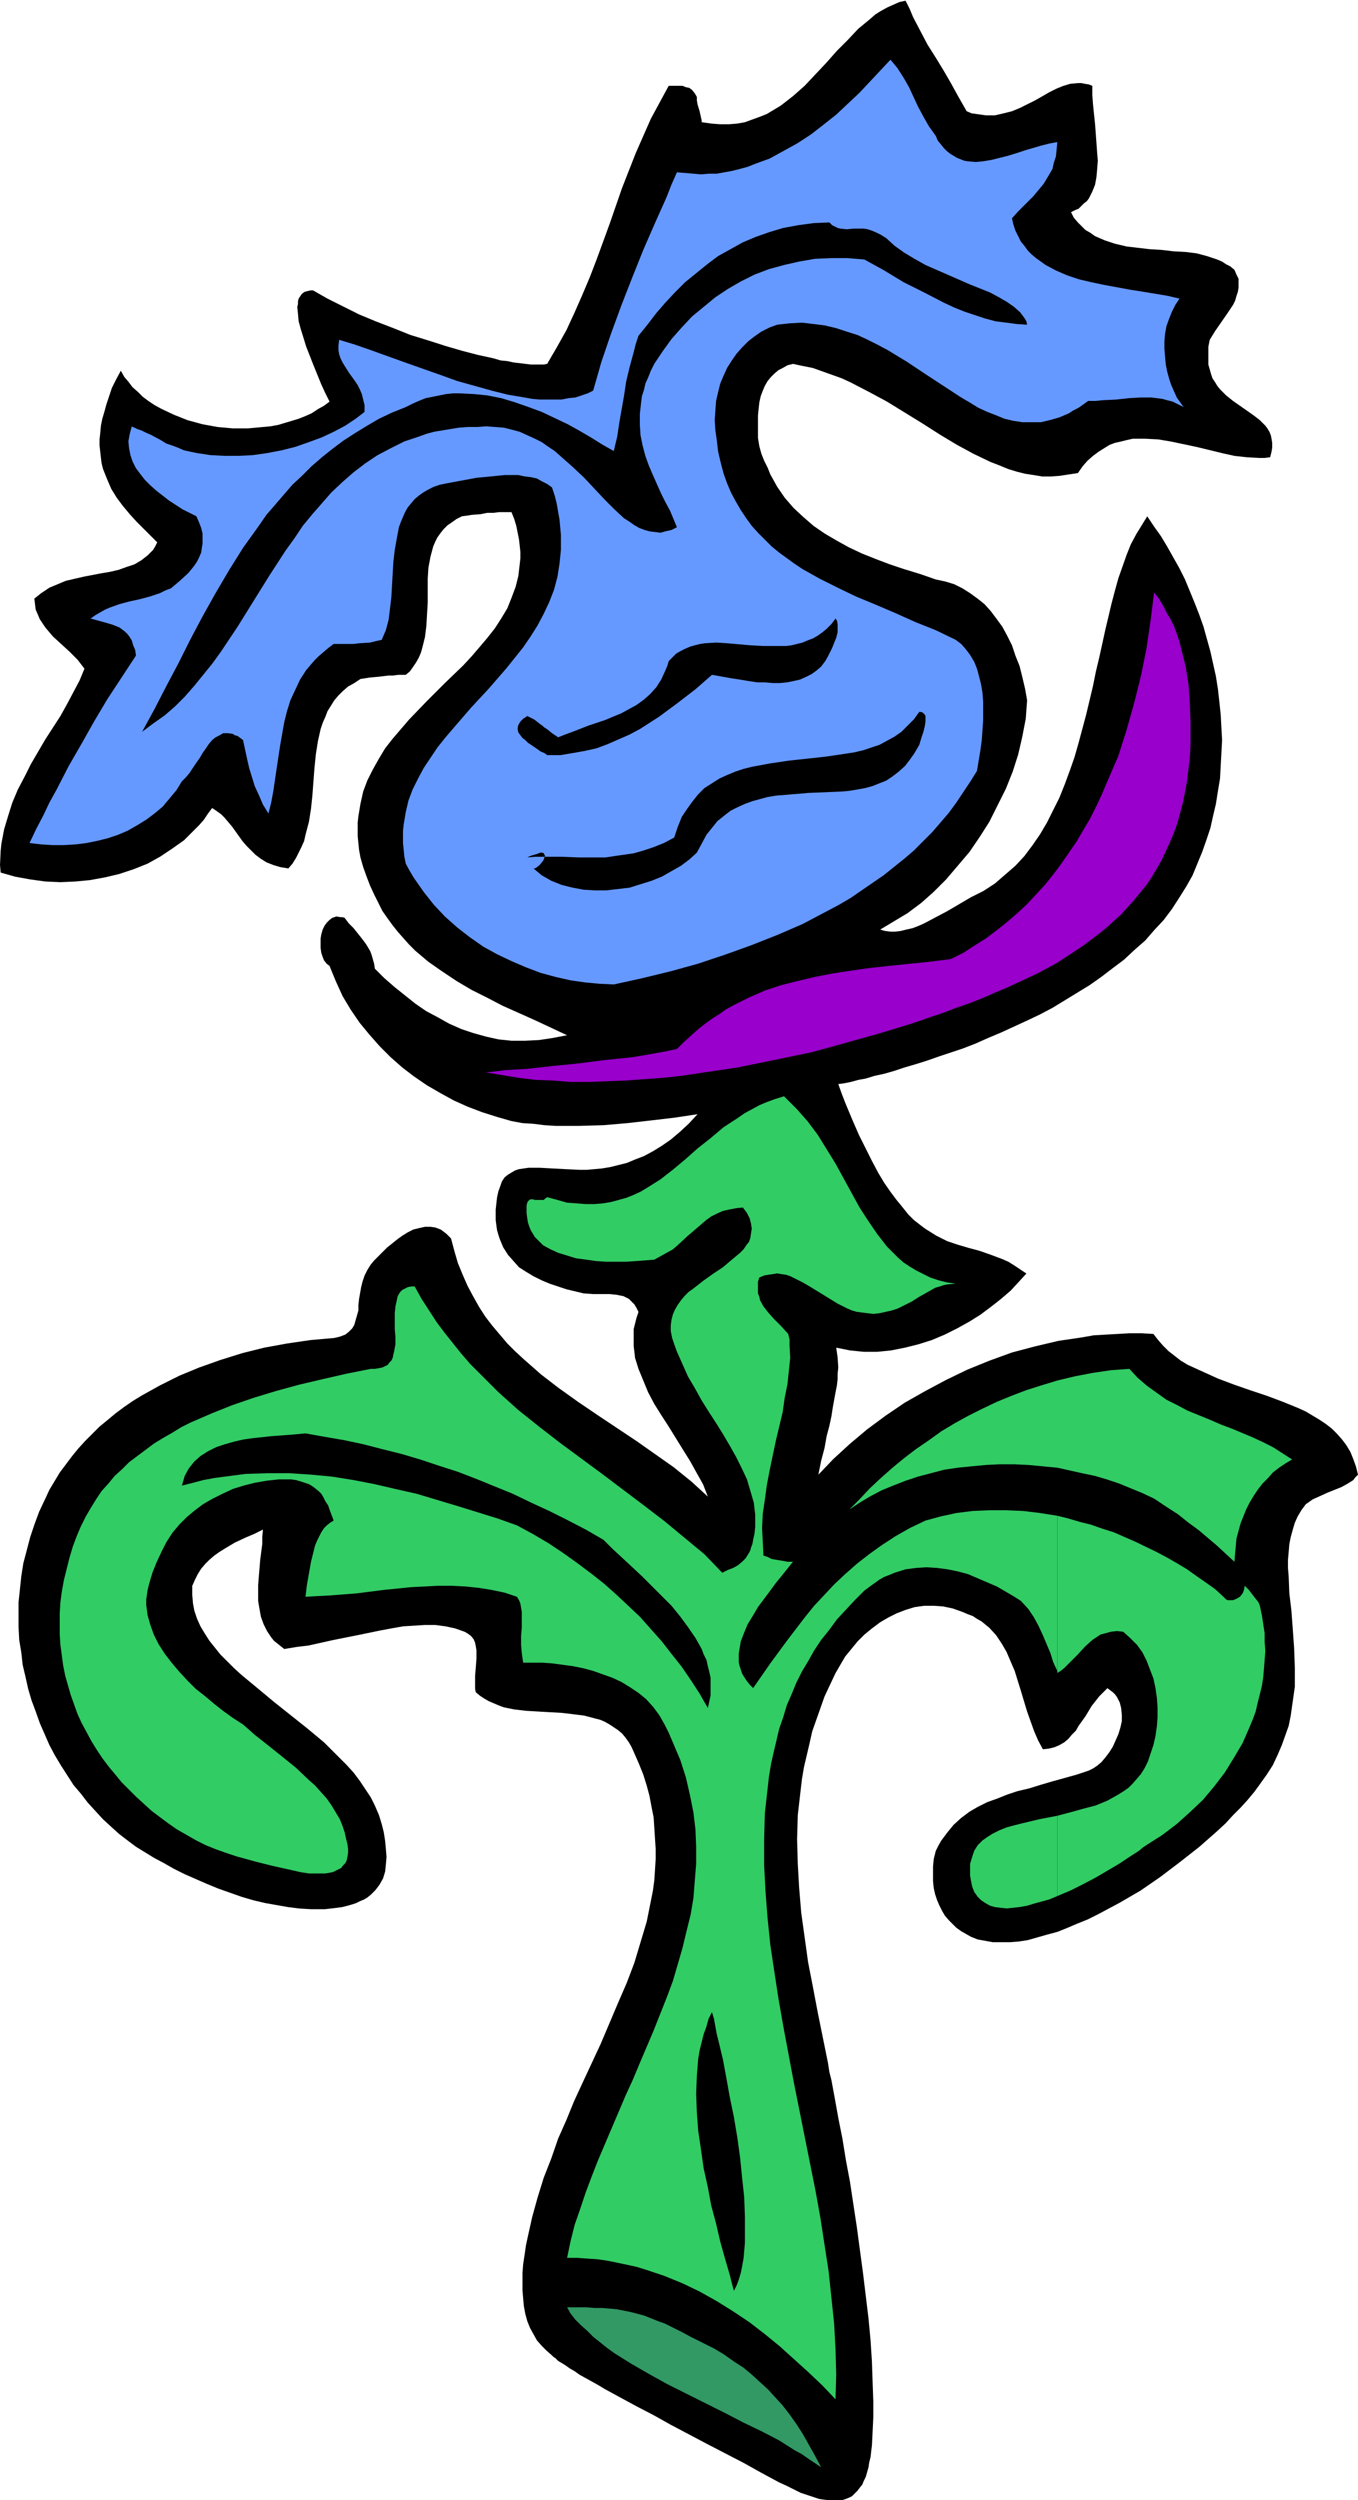
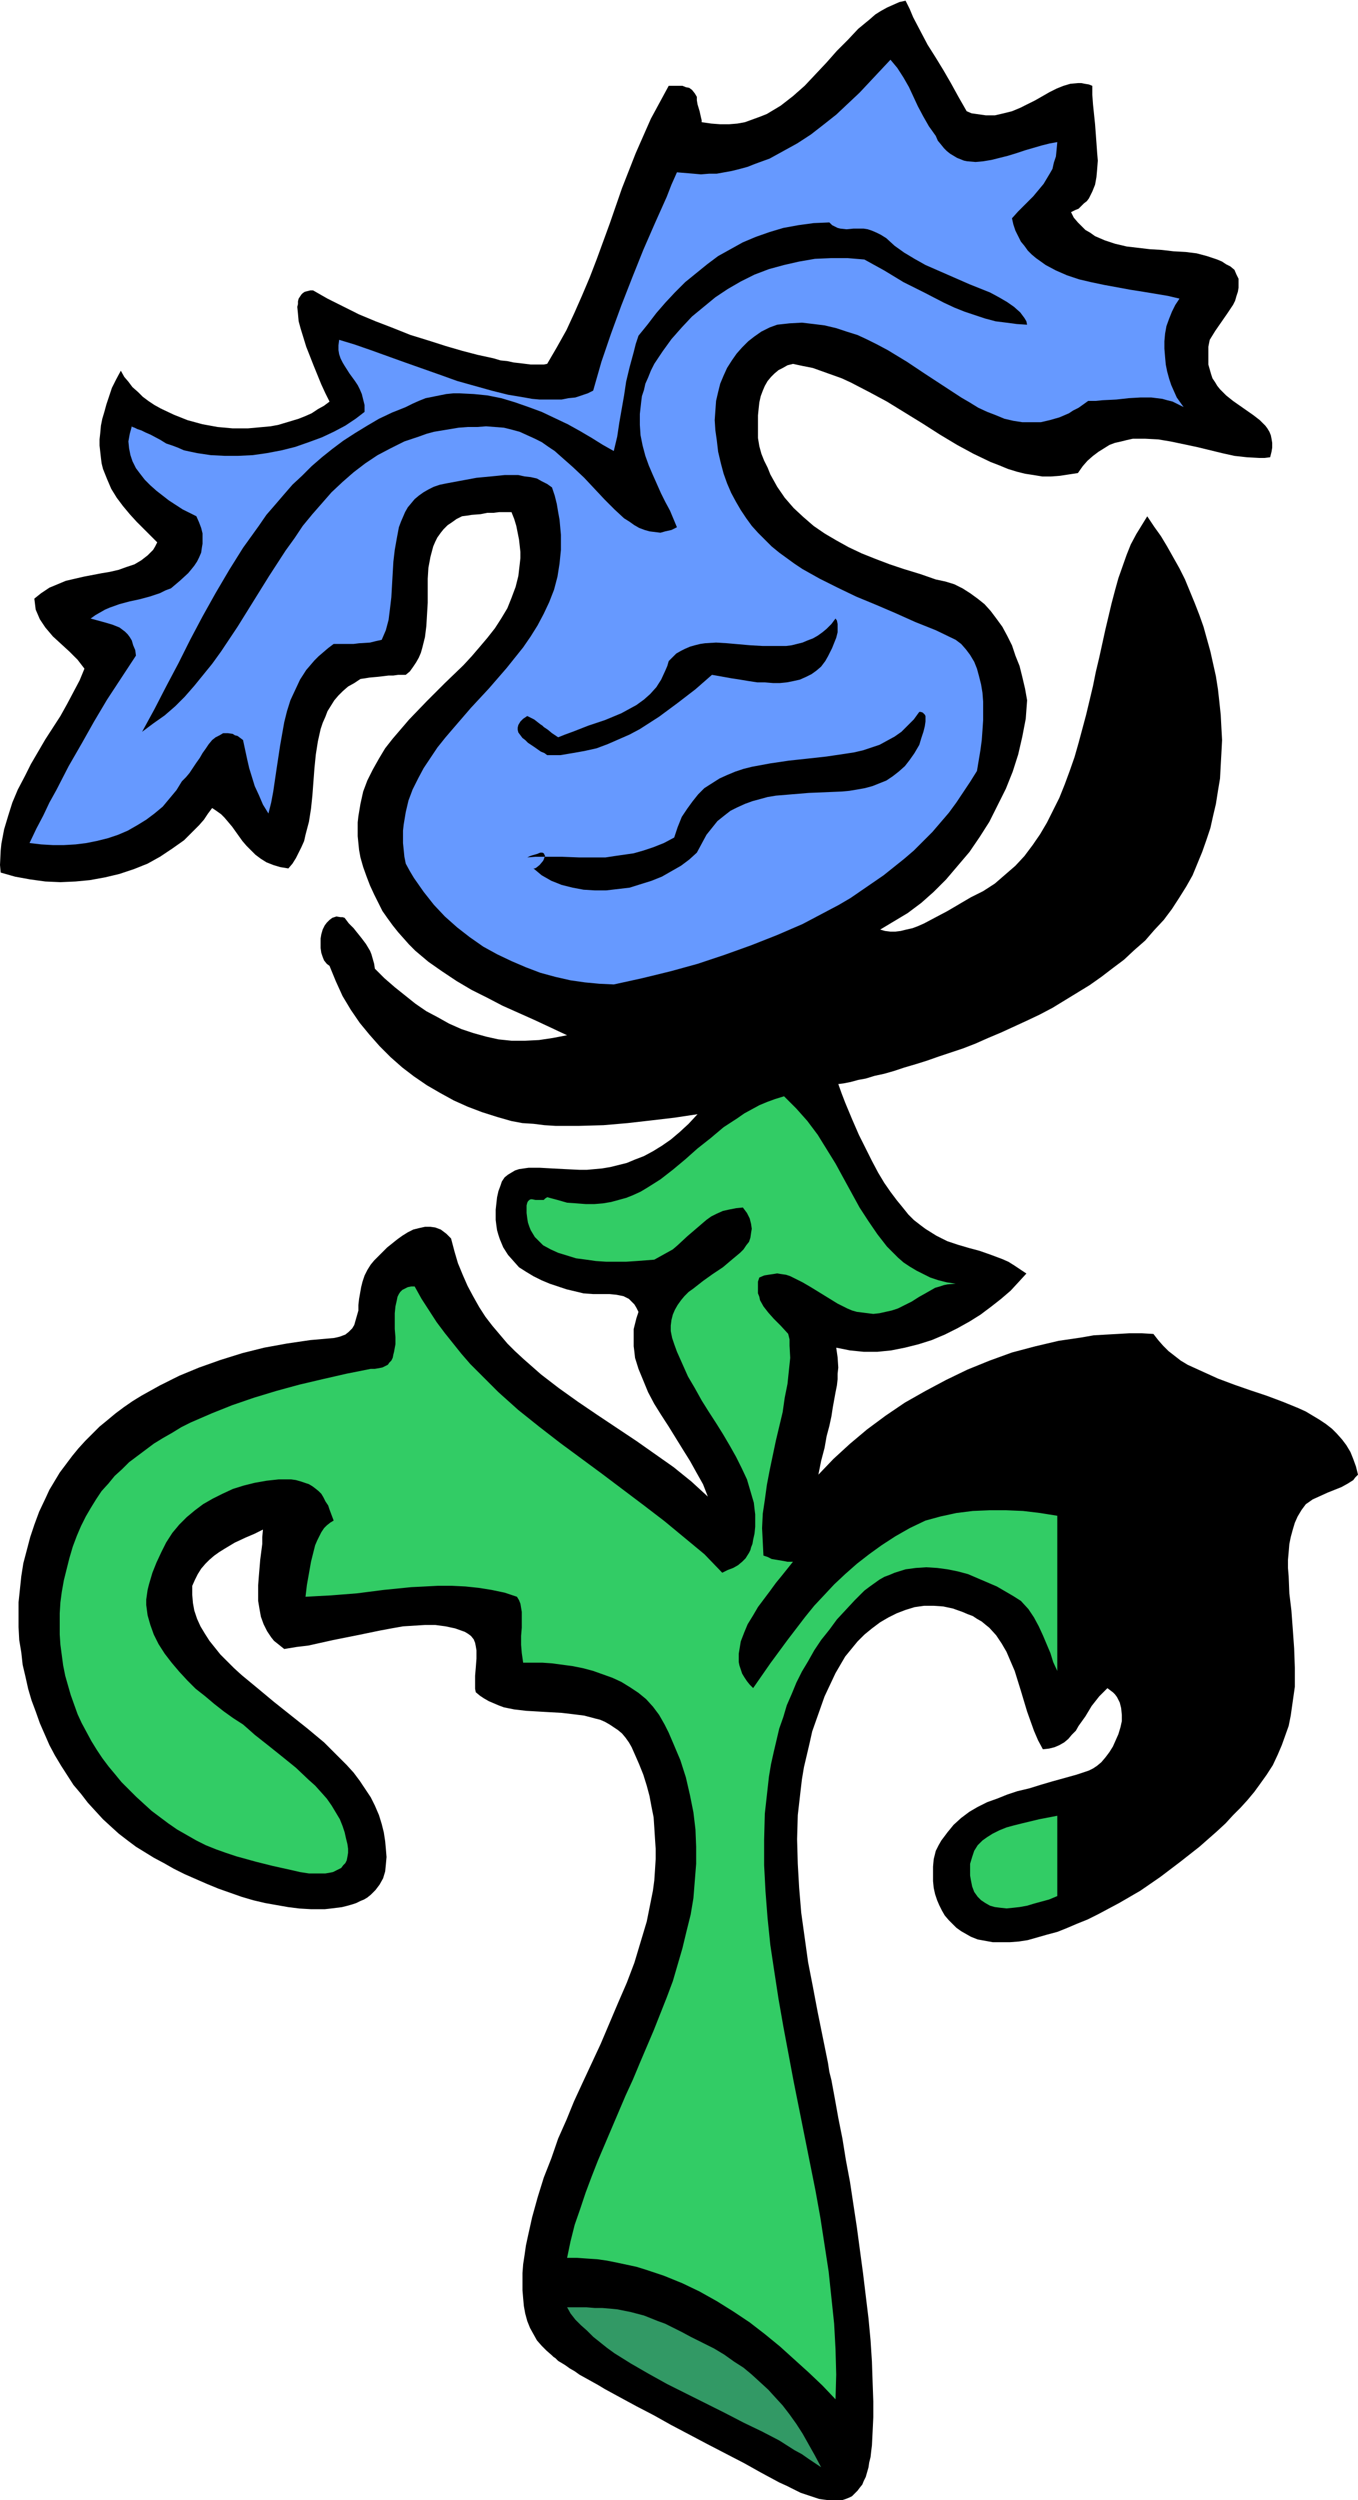
<svg xmlns="http://www.w3.org/2000/svg" fill-rule="evenodd" height="588.515" preserveAspectRatio="none" stroke-linecap="round" viewBox="0 0 1978 3642" width="319.683">
  <style>.brush1{fill:#000}.pen1{stroke:none}.brush4{fill:#32cc65}</style>
  <path class="pen1 brush1" d="m1319 1-9 2-9 4-9 4-9 5-8 5-8 7-17 14-15 16-16 16-15 17-16 17-16 17-17 15-9 7-9 7-10 6-10 6-10 4-11 4-11 4-11 2-12 1h-13l-13-1-14-2v-3l-1-4-2-9-3-10-1-6v-5l-3-5-4-5-4-3-5-1-5-2h-20l-13 24-13 24-11 25-11 25-20 51-18 52-19 52-10 26-11 26-11 25-12 26-14 25-14 24-5 1h-19l-8-1-8-1-9-1-9-2-10-1-10-3-23-5-23-6-24-7-25-8-26-8-25-10-26-10-24-10-24-12-22-11-21-12h-4l-4 1-4 1-3 2-2 2-2 3-2 3-1 4v4l-1 4 1 10 1 11 3 11 4 13 4 13 11 28 11 27 6 13 6 12-8 6-9 5-9 6-9 4-10 4-10 3-10 3-10 3-11 2-11 1-22 2h-22l-22-2-22-4-11-3-11-3-10-4-10-4-19-9-9-5-9-6-8-6-7-7-8-7-6-8-6-7-5-9-7 13-6 12-4 12-4 12-3 11-3 10-2 10-1 11-1 9v9l1 9 1 9 1 8 2 8 6 15 6 14 8 13 9 12 10 12 10 11 10 10 10 10 10 10-3 6-3 5-8 8-9 7-10 6-12 4-11 4-13 3-12 2-26 5-13 3-13 3-12 5-12 5-12 8-5 4-5 4 1 8 1 8 3 7 3 7 4 6 4 6 11 13 12 11 12 11 12 12 10 13-7 17-9 17-9 17-10 18-11 17-11 17-21 36-9 18-10 19-8 19-6 19-6 20-4 21-1 10-1 21 1 11 21 6 22 4 22 3 22 1 22-1 21-2 22-4 21-5 21-7 20-8 18-10 18-12 17-12 15-15 7-7 7-8 6-9 6-8 6 4 7 5 5 5 11 13 5 7 10 14 6 7 7 7 6 6 8 6 8 5 10 4 10 3 12 2 6-7 5-8 4-8 4-8 4-9 2-9 5-19 3-19 2-19 3-40 2-20 3-19 4-18 3-9 4-9 3-8 5-8 5-8 6-7 6-6 8-7 9-5 9-6 7-1 6-1 11-1 9-1 8-1h7l7-1h11l6-5 5-7 4-6 4-7 3-7 2-7 4-16 2-16 1-17 1-17v-35l1-16 3-16 4-15 3-7 3-6 5-7 4-5 6-6 6-4 7-5 8-4 8-1 6-1 13-1 10-2h9l8-1h18l4 10 3 10 2 10 2 10 1 9 1 9v9l-1 9-2 17-4 16-6 16-6 15-9 15-9 14-11 14-11 13-12 14-12 13-27 26-26 26-26 27-12 14-12 14-11 14-9 15-9 16-8 16-6 16-4 18-3 18-1 9v20l1 10 1 10 2 11 4 14 5 14 5 13 6 13 6 12 6 12 7 10 8 11 8 10 8 9 8 9 9 9 19 16 20 14 21 14 22 13 22 11 23 12 47 21 47 22-21 4-20 3-20 1h-20l-19-2-18-4-18-5-18-6-18-8-16-9-17-9-16-11-15-12-15-12-15-13-14-14-1-7-2-7-2-7-2-5-3-5-3-5-6-8-12-15-7-7-6-8-3-1h-3l-6-1-6 2-4 3-4 4-3 4-3 6-2 7-1 6v14l1 7 2 6 2 5 4 5 4 3 9 22 10 22 12 20 13 19 14 17 15 17 16 16 17 15 17 13 19 13 19 11 20 11 20 9 21 8 22 7 21 6 16 3 16 1 16 2 16 1h35l35-1 35-3 35-4 34-4 33-5-13 14-13 12-13 11-13 9-13 8-13 7-13 5-12 5-12 3-12 3-12 2-11 1-11 1h-11l-21-1-19-1-18-1h-16l-7 1-7 1-6 2-5 3-5 3-5 4-4 6-2 6-3 8-2 9-1 9-1 9v15l1 8 1 7 2 7 2 6 5 12 7 11 8 9 8 9 11 7 10 6 12 6 12 5 12 4 12 4 25 6 14 1h24l10 1 5 1 5 1 4 2 4 2 4 4 4 4 3 5 3 6-3 9-2 8-2 8v25l1 8 1 9 5 16 7 17 7 17 9 17 10 16 11 17 21 34 10 16 10 18 9 16 7 18-12-11-12-11-26-21-27-19-27-19-57-38-28-19-28-20-26-20-25-22-13-12-11-11-11-13-11-13-10-13-9-14-9-16-8-15-7-16-7-17-5-17-5-19-4-4-3-3-4-3-4-3-8-3-7-1h-8l-9 2-8 2-8 4-8 5-7 5-15 12-13 13-6 6-5 6-5 8-4 8-3 9-2 8-3 17-1 9v8l-2 7-2 7-2 7-3 5-5 5-5 4-8 3-4 1-5 1-34 3-34 5-33 6-32 8-32 10-31 11-29 12-28 14-27 15-13 8-13 9-12 9-12 10-11 9-11 11-10 10-10 11-9 11-9 12-9 12-15 25-6 13-9 19-7 19-6 18-5 19-5 19-3 19-2 19-2 19v36l1 19 3 18 2 18 4 17 4 18 5 17 6 16 6 17 7 16 7 16 8 15 9 15 9 14 9 14 11 13 10 13 11 12 11 12 12 11 11 10 13 10 12 9 13 8 13 8 15 8 14 8 16 8 16 7 16 7 17 7 17 6 17 6 17 5 17 4 17 3 17 3 16 2 17 1h20l9-1 8-1 8-1 8-2 7-2 6-2 6-3 5-2 5-3 5-4 7-7 6-8 5-9 3-10 1-10 1-11-1-12-1-11-2-13-3-12-4-13-6-14-6-12-8-12-8-12-9-12-10-11-11-11-11-11-11-11-24-20-49-39-24-20-23-19-11-10-10-10-10-10-8-10-8-10-7-11-6-10-5-11-4-12-2-11-1-12v-13l4-9 4-8 5-8 6-7 6-6 7-6 7-5 8-5 15-9 15-7 7-3 7-3 6-3 6-3-1 11v10l-3 23-2 24-1 13v23l2 12 2 11 4 11 5 10 6 9 4 5 5 4 5 4 5 4 18-3 17-2 36-8 35-7 34-7 16-3 17-3 16-1 16-1h15l15 2 14 3 14 5 5 3 4 3 4 5 2 5 1 5 1 6v12l-1 13-1 12v19l1 5 6 5 6 4 7 4 7 3 7 3 8 3 15 3 17 2 17 1 17 1 18 1 17 2 16 2 15 4 8 2 7 3 7 4 6 4 6 4 6 5 5 6 5 7 4 7 4 9 7 16 6 15 5 16 4 15 3 16 3 15 1 15 1 16 1 15v15l-1 16-1 15-2 15-3 15-6 30-9 30-9 30-11 29-13 30-25 59-27 58-12 26-11 27-12 27-10 29-11 28-9 29-8 29-6 27-3 14-2 14-2 13-1 13v25l1 12 1 11 2 11 3 11 4 10 5 9 5 9 7 8 7 7 8 7 2 2 3 2 4 4 5 3 5 3 7 5 7 4 7 5 9 5 9 5 9 5 10 6 11 6 11 6 24 13 25 13 25 14 53 28 54 28 25 14 26 14 11 5 10 5 10 5 9 3 9 3 9 3 7 1 8 1 6 1 6-1h6l6-2 5-2 4-2 4-4 4-4 3-4 4-5 2-5 3-6 2-7 2-7 1-7 2-8 1-9 1-8 1-20 1-21v-23l-1-28-1-30-2-31-3-32-4-33-4-33-9-67-5-33-5-33-6-32-5-31-6-30-5-28-5-27-3-12-2-13-15-74-7-37-7-36-5-36-5-36-3-36-2-35-1-36 1-35 4-35 2-17 3-18 4-17 4-17 4-18 6-17 6-17 6-17 8-17 8-17 7-12 7-12 9-11 9-11 10-10 11-9 12-9 12-7 12-6 13-5 13-4 14-2h14l14 1 14 3 14 5 7 3 8 3 6 4 7 4 6 5 5 4 10 11 8 12 7 12 6 14 6 14 9 29 9 30 5 14 5 14 6 14 7 13 9-1 8-2 7-3 7-4 6-5 5-6 6-6 4-7 10-14 9-15 11-14 6-6 6-6 4 3 4 3 3 3 3 4 4 8 2 8 1 10v9l-2 9-3 10-4 9-4 9-5 8-6 8-6 7-6 5-6 4-6 3-18 6-18 5-18 5-17 5-16 5-17 4-15 5-15 6-14 5-14 7-12 7-12 9-11 10-9 11-9 12-4 7-4 8-3 12-1 11v21l1 10 2 9 3 9 3 7 4 8 4 7 6 7 5 5 6 6 7 5 7 4 7 4 10 4 11 2 11 2h25l13-1 13-2 14-4 14-4 15-4 15-6 14-6 15-6 16-8 30-16 31-18 29-20 29-22 28-22 25-22 13-12 11-12 11-11 10-11 10-12 8-11 10-14 9-14 7-15 6-14 5-14 5-14 3-15 2-14 2-14 2-14v-28l-1-28-2-28-2-27-3-25-1-25-1-12v-12l1-11 1-12 2-10 3-11 3-10 4-9 6-10 6-8 10-7 11-5 11-5 10-4 10-4 9-5 8-5 3-4 4-4-3-12-4-11-4-10-6-10-6-8-8-9-7-7-9-7-9-6-10-6-10-6-11-5-22-9-24-9-24-8-23-8-24-9-22-10-11-5-11-5-10-6-9-7-9-7-8-8-7-8-7-9-17-1h-18l-17 1-18 1-17 1-17 3-34 5-34 8-34 9-33 12-32 13-31 15-30 16-30 17-28 19-27 20-25 21-24 22-22 23 4-20 5-19 3-17 4-15 3-14 2-13 2-11 2-11 2-10 1-9v-8l1-9-1-15-2-14 10 2 10 2 20 2h20l20-2 20-4 20-5 19-6 19-8 18-9 18-10 16-10 16-12 14-11 14-12 12-13 11-12-9-6-9-6-8-5-9-4-16-6-17-6-15-4-17-5-15-5-8-4-8-4-8-5-8-5-8-6-9-7-8-8-8-10-9-11-9-12-9-13-9-15-9-17-9-18-10-20-10-23-5-12-5-12-5-13-5-14 8-1 10-2 11-3 11-2 13-4 14-3 14-4 15-5 17-5 16-5 17-6 18-6 18-6 18-7 18-8 19-8 37-17 19-9 19-10 18-11 18-11 18-11 17-12 17-13 16-12 15-14 16-14 13-15 14-15 12-16 11-17 10-16 9-16 7-17 7-17 6-17 6-18 4-18 4-17 3-19 3-18 1-19 1-18 1-19-1-18-1-19-2-19-2-18-3-19-4-18-4-18-5-18-5-18-6-17-7-18-7-17-7-17-8-16-9-16-9-16-9-15-10-14-10-15-8 13-8 13-8 15-6 15-6 17-6 17-5 18-5 19-9 38-9 41-5 21-4 20-10 42-11 41-6 21-7 20-7 19-8 20-9 18-9 18-10 17-11 16-12 16-13 14-15 13-15 13-17 11-18 9-34 20-17 9-17 9-9 4-8 3-9 2-8 2-8 1h-7l-8-1-7-2 20-12 20-12 20-15 18-16 18-18 17-20 17-20 15-22 14-22 12-24 12-24 10-25 8-25 6-26 5-26 2-27-3-17-4-17-4-16-6-15-5-15-7-14-7-13-8-11-9-12-9-10-10-8-11-8-11-7-12-6-13-4-14-3-23-8-23-7-21-7-21-8-20-8-19-9-18-10-17-10-16-11-15-13-14-13-13-15-11-16-5-9-5-9-4-10-5-10-4-10-3-11-2-12v-33l1-10 1-9 2-9 3-8 3-7 4-7 5-6 5-5 6-5 6-3 7-4 8-2 14 3 15 3 14 5 14 5 14 5 13 6 27 14 26 14 26 16 26 16 25 16 25 15 24 13 25 12 13 5 12 5 13 4 12 3 13 2 12 2h13l13-1 13-2 13-2 7-10 7-8 8-7 8-6 8-5 8-5 8-3 9-2 8-2 9-2h18l19 1 18 3 19 4 19 4 37 9 18 4 18 2 18 1h8l8-1 2-8 1-6v-7l-1-6-1-5-2-5-3-5-3-4-8-8-9-7-20-14-10-7-10-8-9-9-4-5-3-5-4-6-2-6-2-7-2-7v-26l2-10 8-13 9-13 9-13 8-12 3-6 2-7 2-6 1-6v-13l-3-6-3-7-6-5-6-3-6-4-7-3-15-5-15-4-16-2-18-1-17-2-17-1-17-2-17-2-17-4-15-5-7-3-7-3-7-5-7-4-6-6-5-5-6-7-4-8 6-3 5-2 4-4 4-4 4-3 3-4 5-10 4-10 2-11 1-11 1-13-1-12-1-14-2-27-3-29-1-14v-13l-5-2-6-1-5-1h-5l-11 1-10 3-10 4-10 5-21 12-22 11-12 5-12 3-13 3h-13l-7-1-7-1-7-1-7-3-12-21-11-20-11-19-11-18-12-19-10-19-11-21-5-12-6-12z" />
  <path class="pen1" style="fill:#69f" d="m1297 87-15 16-15 16-15 16-17 16-17 16-19 15-18 14-20 13-20 11-20 11-22 8-10 4-11 3-12 3-22 4h-11l-12 1-11-1-12-1-12-1-8 18-7 18-17 38-17 39-16 40-16 41-15 41-14 41-12 42-8 4-9 3-9 3-10 1-10 2h-32l-11-1-11-2-24-4-24-6-25-7-25-7-25-9-51-18-25-9-25-9-23-8-23-7-1 8v7l1 6 2 6 3 6 3 5 7 11 8 11 4 6 3 6 3 7 2 8 2 8v10l-13 10-15 10-17 9-17 8-19 7-20 7-20 5-21 4-21 3-21 1h-20l-20-1-20-3-19-4-9-4-8-3-9-3-8-5-15-8-7-3-6-3-6-2-4-2-3-1-1-1-3 11-2 11 1 10 2 10 3 9 5 10 6 8 7 9 8 8 9 8 9 7 9 7 20 13 20 10 4 9 3 8 2 8v15l-1 6-1 7-3 7-3 6-4 6-4 5-5 6-12 11-13 11-8 3-8 4-15 5-15 4-14 3-15 4-14 5-7 3-7 4-7 4-7 5 22 6 10 3 10 4 4 3 4 3 4 4 3 4 3 5 2 7 3 7 1 8-21 32-21 32-19 32-18 32-19 33-18 35-10 18-9 19-10 19-10 21 17 2 17 1h16l17-1 16-2 15-3 16-4 15-5 14-6 14-8 13-8 12-9 12-10 10-12 10-12 8-13 6-6 5-6 10-15 5-7 4-7 5-7 4-6 5-6 5-4 6-3 5-3h7l7 1 3 2 4 1 4 3 4 3 3 14 3 14 3 13 4 13 4 13 6 13 6 14 8 13 4-16 3-16 5-34 5-33 3-17 3-17 4-16 5-16 7-15 7-15 9-14 6-7 6-7 6-6 7-6 7-6 8-6h29l8-1 16-1 8-2 9-2 3-7 3-7 4-15 2-16 2-17 2-35 1-17 2-17 3-17 3-16 3-8 3-7 3-7 4-7 5-6 5-6 6-5 7-5 7-4 8-4 9-3 10-2 43-8 21-2 20-2h20l9 2 9 1 9 2 7 4 8 4 7 5 4 12 3 12 2 12 2 11 1 11 1 11v22l-1 10-1 10-3 19-5 19-7 18-8 17-9 17-10 16-11 16-12 15-12 15-26 30-26 28-25 29-12 14-12 15-10 15-10 15-8 15-8 16-6 16-4 17-3 18-1 9v18l1 10 1 10 2 10 6 11 6 10 14 20 15 19 16 17 18 16 18 14 20 14 20 11 21 10 21 9 21 8 22 6 22 5 21 3 21 2 21 1 41-9 41-10 40-11 39-13 39-14 38-15 37-16 36-19 17-9 17-10 16-11 16-11 16-11 15-12 15-12 14-12 13-13 14-14 12-14 12-14 11-15 10-15 10-15 10-16 5-30 2-15 1-14 1-15v-27l-1-13-2-12-3-12-3-11-4-10-6-10-6-8-7-8-8-6-29-14-30-12-29-13-28-12-29-12-27-13-26-13-25-14-12-8-11-8-11-8-11-9-10-10-10-10-9-10-8-11-8-12-7-12-7-13-6-14-5-14-4-15-4-17-2-17-2-14-1-15 1-14 1-14 3-13 3-12 5-12 5-11 7-11 7-10 8-9 9-9 9-7 10-7 12-6 11-4 18-2 18-1 17 2 16 2 17 4 15 5 16 5 15 7 14 7 15 8 28 17 27 18 26 17 26 17 12 7 13 8 13 6 13 5 12 5 13 3 13 2h27l13-3 14-4 14-6 6-4 8-4 7-5 7-5h11l10-1 20-1 18-2 17-1h16l16 2 7 2 8 2 8 4 8 4-5-7-5-7-4-9-4-9-3-9-3-11-2-10-1-11-1-12v-11l1-11 2-11 4-11 4-10 5-10 6-9-17-4-18-3-18-3-19-3-38-7-19-4-17-4-18-6-16-7-15-8-7-5-7-5-6-5-6-6-5-7-5-6-4-8-4-8-3-9-2-9 9-10 11-11 11-11 10-12 5-6 9-15 4-7 2-9 3-9 1-10 1-11-11 2-12 3-24 7-12 4-13 4-12 3-12 3-12 2-11 1-12-1-5-1-5-2-5-2-5-3-5-3-5-4-4-4-4-5-5-6-3-7-10-14-8-14-8-15-13-28-8-14-9-14-5-6-5-6z" />
  <path class="pen1 brush1" d="m1208 324-23 1-22 3-22 4-20 6-20 7-19 8-18 10-18 10-16 12-16 13-16 13-15 15-14 15-13 15-13 17-13 16-4 12-3 12-6 22-5 21-3 20-7 40-3 20-5 21-16-9-16-10-17-10-18-10-19-9-19-9-19-7-20-7-20-6-20-4-20-2-20-1h-10l-10 1-10 2-10 2-10 2-10 4-9 4-10 5-20 8-19 9-17 10-18 11-17 11-16 12-15 12-15 13-14 14-14 13-13 15-12 14-13 15-11 16-23 32-20 32-20 34-19 34-18 34-17 34-18 34-17 33-18 33 16-12 17-12 15-13 14-14 14-16 13-16 13-16 13-18 24-36 23-37 23-37 24-37 13-18 12-18 14-17 14-16 14-16 16-15 16-14 17-13 18-12 19-10 20-10 21-7 11-4 11-3 12-2 12-2 12-2 13-1h14l13-1 13 1 13 1 12 3 11 3 11 5 11 5 10 5 10 7 9 6 9 8 17 15 17 16 15 16 15 16 7 7 7 7 14 13 8 5 7 5 7 4 8 3 7 2 8 1 8 1 7-2 9-2 8-4-5-12-5-12-7-13-6-12-12-27-6-14-5-14-4-15-3-15-1-15v-16l1-9 1-9 1-8 3-9 2-9 4-9 4-10 5-10 12-18 13-18 15-17 15-16 17-14 17-14 18-12 19-11 20-10 21-8 22-6 22-5 23-4 23-1h25l12 1 12 1 29 16 28 17 30 15 29 15 15 7 15 6 15 5 15 5 15 4 16 2 15 2 15 1-1-5-3-5-6-8-9-8-10-7-12-7-13-7-15-6-15-6-16-7-16-7-16-7-16-7-16-9-15-9-14-10-12-11-8-5-6-3-7-3-6-2-6-1h-15l-10 1-9-1-4-1-4-2-4-2-4-4z" />
-   <path class="pen1" style="fill:#90c" d="m1681 863-5 40-6 41-8 40-10 40-11 39-6 19-6 19-16 37-8 19-8 17-9 18-10 17-10 17-11 16-11 16-12 16-12 15-13 14-13 14-14 13-15 13-15 12-16 12-16 10-17 11-18 9-31 4-30 3-29 3-28 3-28 4-26 4-26 5-25 6-24 6-24 8-23 10-22 11-11 6-10 7-11 7-11 8-10 8-10 9-10 9-10 10-14 3-16 3-17 3-18 3-19 2-20 2-39 5-40 4-18 2-18 2-18 1-15 1-15 2-12 1 24 4 24 4 25 3 26 1 25 2h27l26-1 27-1 27-2 28-2 27-3 27-4 54-8 54-11 53-11 26-7 25-7 25-7 25-7 23-7 23-7 23-8 21-7 21-8 20-7 18-7 18-8 17-7 15-7 30-14 28-15 26-17 12-8 12-9 12-9 11-9 11-10 10-9 10-11 9-10 9-11 9-11 8-12 7-12 7-12 6-13 6-13 6-14 5-14 4-15 4-15 3-15 3-16 2-17 2-17 1-17v-37l-1-27-2-27-4-25-3-12-3-12-3-12-4-12-4-11-5-10-6-10-5-10-6-10-7-9z" />
  <path class="pen1 brush1" d="m1217 901-6 8-7 7-6 5-7 5-7 4-8 3-7 3-8 2-8 2-8 1h-34l-18-1-34-3-16-1-16 1-7 1-8 2-7 2-7 3-6 3-7 4-5 5-6 6-2 7-3 7-6 13-7 11-9 10-9 8-11 8-11 6-11 6-12 5-12 5-24 8-23 9-11 4-10 4-9-6-6-5-6-4-2-2-3-2-9-7-4-2-6-3-6 4-4 4-3 5-1 4v3l1 4 3 4 3 4 4 3 4 4 9 6 10 7 5 2 4 3h19l18-3 17-3 18-4 16-6 16-7 16-7 15-8 14-9 14-9 27-20 26-20 24-21 28 5 13 2 12 2 13 2h11l12 1h10l10-1 10-2 9-2 9-4 8-4 7-5 7-6 6-8 4-7 3-6 3-6 2-5 2-5 2-5 2-8v-12l-1-5-2-3zm122 136-8 11-9 9-9 9-10 7-11 6-11 6-12 4-12 4-13 3-13 2-27 4-27 3-28 3-27 4-27 5-12 3-12 4-12 5-11 5-11 7-11 7-9 9-8 10-8 11-8 12-6 15-5 15-15 8-15 6-15 5-14 4-14 2-14 2-13 2h-39l-25-1h-38l-12 1 4-2 3-1 7-2 5-2h3l2 1 1 2 1 2-1 2-1 3-1 2-5 6-5 4-2 1h-2l6 5 6 5 7 4 7 4 15 6 16 4 16 3 16 1h17l17-2 17-2 16-5 16-5 15-6 14-8 14-8 12-9 11-10 7-13 7-13 8-10 8-10 10-8 9-7 10-5 11-5 11-4 11-3 11-3 12-2 24-2 24-2 24-1 24-1 11-1 12-2 11-2 11-3 10-4 10-4 9-6 9-7 9-8 7-9 7-10 7-12 3-10 3-9 2-8 1-7v-8l-1-2-2-2-1-1-3-1h-2z" />
-   <path class="pen1 brush4" d="M1540 2645v117l19-8 18-9 19-10 17-10 17-10 15-10 14-9 6-5 6-4 22-14 21-16 19-17 19-18 16-19 16-21 13-21 13-22 10-23 5-12 4-11 3-13 3-12 3-12 2-13 1-12 1-13 1-13-1-13v-13l-2-13-2-13-3-14-2-5-4-5-7-9-3-4-3-3-2-2-1-1-1 6-2 5-4 5-5 3-5 2h-8l-2-1-2-2-2-2-12-11-14-10-13-9-14-10-15-9-14-8-15-8-31-15-16-7-16-7-16-5-17-6-16-4-17-5-16-4v229l5-3 5-4 10-10 10-10 10-11 11-10 6-4 6-4 8-2 7-2 9-1 9 1 10 9 10 10 8 11 6 12 5 13 5 13 3 14 2 14 1 14v15l-1 13-2 14-3 13-4 12-4 12-5 10-5 8-6 7-6 7-6 6-7 5-8 5-16 9-17 7-19 5-18 5-19 5zm0-634v127l18 4 18 4 19 4 17 5 18 6 17 7 17 7 17 8 18 12 17 11 15 12 15 11 26 22 26 24 1-12 1-11 1-11 3-11 3-11 4-10 4-10 5-10 6-10 6-9 7-9 8-8 7-8 9-7 9-6 10-6-14-9-14-9-14-7-15-7-31-13-16-6-16-7-32-13-15-8-16-8-14-10-14-10-14-12-12-13-27 2-27 4-26 5-25 6zm0 127v-127l-23 7-22 7-21 8-22 9-21 10-20 10-20 11-20 12-18 13-19 13-17 13-17 14-17 15-16 15-15 16-15 15 15-10 15-9 17-9 17-7 18-7 18-6 19-5 19-5 20-3 20-2 21-2 20-1h21l21 1 21 2 21 2z" />
  <path class="pen1 brush4" d="M1540 2434v-226l-25-4-25-3-24-1h-25l-24 1-24 3-23 5-22 6-23 11-21 12-20 13-18 13-18 14-17 15-16 15-14 15-15 16-13 16-26 34-25 34-25 36-5-5-4-5-4-6-3-5-2-6-2-6-1-5v-12l1-6 2-12 5-13 5-12 8-13 7-12 18-24 8-11 9-11 8-10 8-10h-8l-5-1-6-1-6-1-6-1-6-3-6-2-1-20-1-20 1-21 3-20 3-22 4-21 9-43 5-21 5-21 3-21 4-20 2-19 2-19-1-18v-9l-2-8-11-12-10-10-8-9-7-9-5-9-1-5-2-5v-17l2-6 7-3 6-1 7-1 6-1 6 1 7 1 6 2 6 3 12 6 12 7 13 8 13 8 13 8 14 7 7 3 7 2 8 1 8 1 8 1 9-1 9-2 9-2 9-3 10-5 10-5 11-7 9-5 7-4 7-4 7-2 6-2 5-1 12-1-13-2-12-3-12-4-10-5-10-5-10-6-9-6-8-7-8-8-8-8-7-9-7-9-13-19-13-20-23-42-12-22-13-21-13-21-15-20-8-9-8-9-9-9-9-9-13 4-11 4-12 5-11 6-11 6-10 7-20 13-19 16-19 15-18 16-18 15-18 14-19 12-10 6-11 5-10 4-11 3-11 3-12 2-12 1h-13l-13-1-14-1-14-4-15-4-3 2-2 2h-12l-5-1h-2l-2 1-2 2-1 2-1 4v11l1 8 1 6 2 6 2 5 3 5 3 5 4 4 4 4 4 4 11 6 11 5 13 4 13 4 15 2 14 2 15 1h29l15-1 13-1 13-1 9-5 9-5 9-5 7-6 14-13 14-12 14-12 7-5 8-4 9-4 9-2 10-2 10-1 6 8 4 8 2 8 1 7-1 6-1 7-2 6-4 5-4 6-5 5-6 5-6 5-13 11-15 10-14 10-14 11-7 5-6 6-5 6-5 7-4 7-3 7-2 8-1 8v8l2 10 3 9 4 11 8 18 8 18 10 17 10 18 10 16 11 17 10 16 10 17 9 16 8 16 8 17 5 17 5 17 1 9 1 8v18l-1 10-2 9-1 6-2 5-1 4-2 4-5 8-5 5-6 5-7 4-8 3-8 4-26-27-29-24-29-24-30-23-61-46-61-45-31-24-30-24-29-26-27-27-14-14-13-15-12-15-12-15-12-16-11-17-11-17-10-18h-5l-5 1-4 2-4 2-3 3-2 3-2 4-1 5-2 9-1 10v23l1 12v10l-2 11-1 4-1 5-2 4-3 3-2 3-4 2-4 2-5 1-6 1h-6l-35 7-35 8-34 8-33 9-33 10-32 11-30 12-30 13-14 7-13 8-14 8-13 8-12 9-12 9-12 9-10 10-11 10-9 11-10 11-8 12-8 13-7 12-7 14-6 14-6 16-5 17-4 16-4 16-3 17-2 15-1 16v31l1 15 2 15 2 15 3 15 4 14 4 14 5 14 5 14 6 13 7 13 7 13 8 13 8 12 9 12 10 12 9 11 11 11 10 10 12 11 11 10 12 9 12 9 13 9 14 8 14 8 14 7 15 6 14 5 15 5 29 8 12 3 12 3 27 6 13 3 13 2h24l6-1 5-1 4-2 4-2 4-2 3-4 3-3 2-4 1-5 1-6v-6l-1-7-2-8-2-9-3-9-4-10-6-10-6-10-7-10-8-9-9-10-9-8-19-18-21-17-20-16-19-15-9-8-8-7-14-9-14-10-14-11-13-11-14-11-12-12-12-13-11-13-10-13-9-14-7-14-5-14-4-14-2-15v-8l1-7 1-7 2-8 5-17 6-15 7-15 7-14 9-14 10-12 11-11 12-10 12-9 14-8 14-7 15-7 16-5 16-4 17-3 18-2h18l7 1 7 2 6 2 6 2 5 3 4 3 5 4 4 4 3 5 3 6 4 6 2 6 3 8 3 8-5 3-5 4-4 4-4 6-3 6-3 6-3 7-2 8-4 16-3 17-3 17-2 17 18-1 19-1 38-3 39-5 40-4 20-1 19-1h20l20 1 19 2 19 3 19 4 18 6 3 5 2 5 2 12v23l-1 12v13l1 12 2 14h28l14 1 15 2 15 2 15 3 15 4 14 5 14 5 13 6 13 8 12 8 11 9 10 11 9 12 8 14 6 12 6 14 11 26 8 25 6 26 5 25 3 25 1 25v25l-2 25-2 25-4 24-6 24-6 25-7 24-7 24-9 24-19 48-20 47-10 24-11 24-20 47-20 47-9 23-9 24-8 24-8 23-6 24-5 24h15l14 1 15 1 14 2 15 3 14 3 14 3 13 4 27 9 27 11 25 12 25 14 24 15 24 16 22 17 22 18 21 19 21 19 20 19 19 20 1-36-1-37-2-37-4-38-4-38-6-39-6-39-7-39-16-80-16-80-15-80-7-40-6-39-6-40-4-39-3-39-2-38v-37l1-38 2-18 2-18 2-18 3-18 4-18 4-17 4-17 6-17 5-17 7-16 7-17 8-16 9-15 9-16 10-15 12-15 11-15 13-14 13-14 14-14 8-6 7-5 7-5 7-4 8-3 7-3 16-5 15-2 15-1 16 1 15 2 15 3 15 4 14 6 14 6 14 6 12 7 12 7 11 7 11 12 8 12 7 13 6 13 11 26 4 13 6 13z" />
  <path class="pen1 brush4" d="M1540 2762v-117l-26 5-25 6-12 3-11 3-10 4-10 5-8 5-7 5-7 7-5 8-3 9-3 10v17l1 6 2 10 3 8 5 7 5 5 6 4 7 4 7 2 8 1 9 1 10-1 9-1 11-2 10-3 11-3 11-3 12-5z" />
-   <path class="pen1 brush1" d="m445 2088-11 1-11 1-13 1-14 1-28 3-14 2-13 3-14 4-12 4-12 6-11 7-9 8-4 5-4 5-6 11-2 7-2 7 16-4 15-4 16-3 15-2 31-4 32-1h31l31 2 32 3 31 5 31 6 30 7 31 7 30 9 30 9 29 9 29 9 28 10 24 13 22 13 21 14 21 15 20 15 19 15 18 16 17 16 17 16 16 18 16 18 14 18 15 19 13 19 13 20 12 21 2-9 2-9v-26l-2-9-2-8-2-9-4-8-3-8-9-16-11-16-11-15-13-16-14-14-29-29-15-14-14-13-14-13-13-13-26-15-27-14-26-13-26-12-27-13-27-11-27-11-26-10-28-9-27-9-27-8-28-7-27-7-28-6-29-5-28-5zm592 843-5 10-3 11-4 11-3 12-3 12-2 12-1 12-1 13-1 26 1 27 2 27 4 27 4 28 6 27 5 27 7 26 6 26 7 25 7 24 3 12 3 11 4-8 3-8 3-10 2-10 2-11 1-11 1-12v-38l-1-28-3-28-3-30-4-29-5-30-6-29-5-28-5-27-6-25-3-12-2-11-2-11-3-10z" />
  <path class="pen1" style="fill:#329965" d="m826 3361 5 9 7 9 8 8 9 8 9 9 10 8 10 8 11 8 24 15 26 15 27 15 28 14 56 28 27 14 27 13 25 13 11 7 11 7 11 6 10 7 9 6 9 6-9-17-9-16-9-16-9-14-10-14-10-13-11-12-10-11-12-11-12-11-12-10-14-9-14-10-15-9-16-8-18-9-13-7-12-6-12-6-11-4-10-4-10-4-19-5-20-4-10-1-12-1h-11l-12-1h-28z" />
</svg>